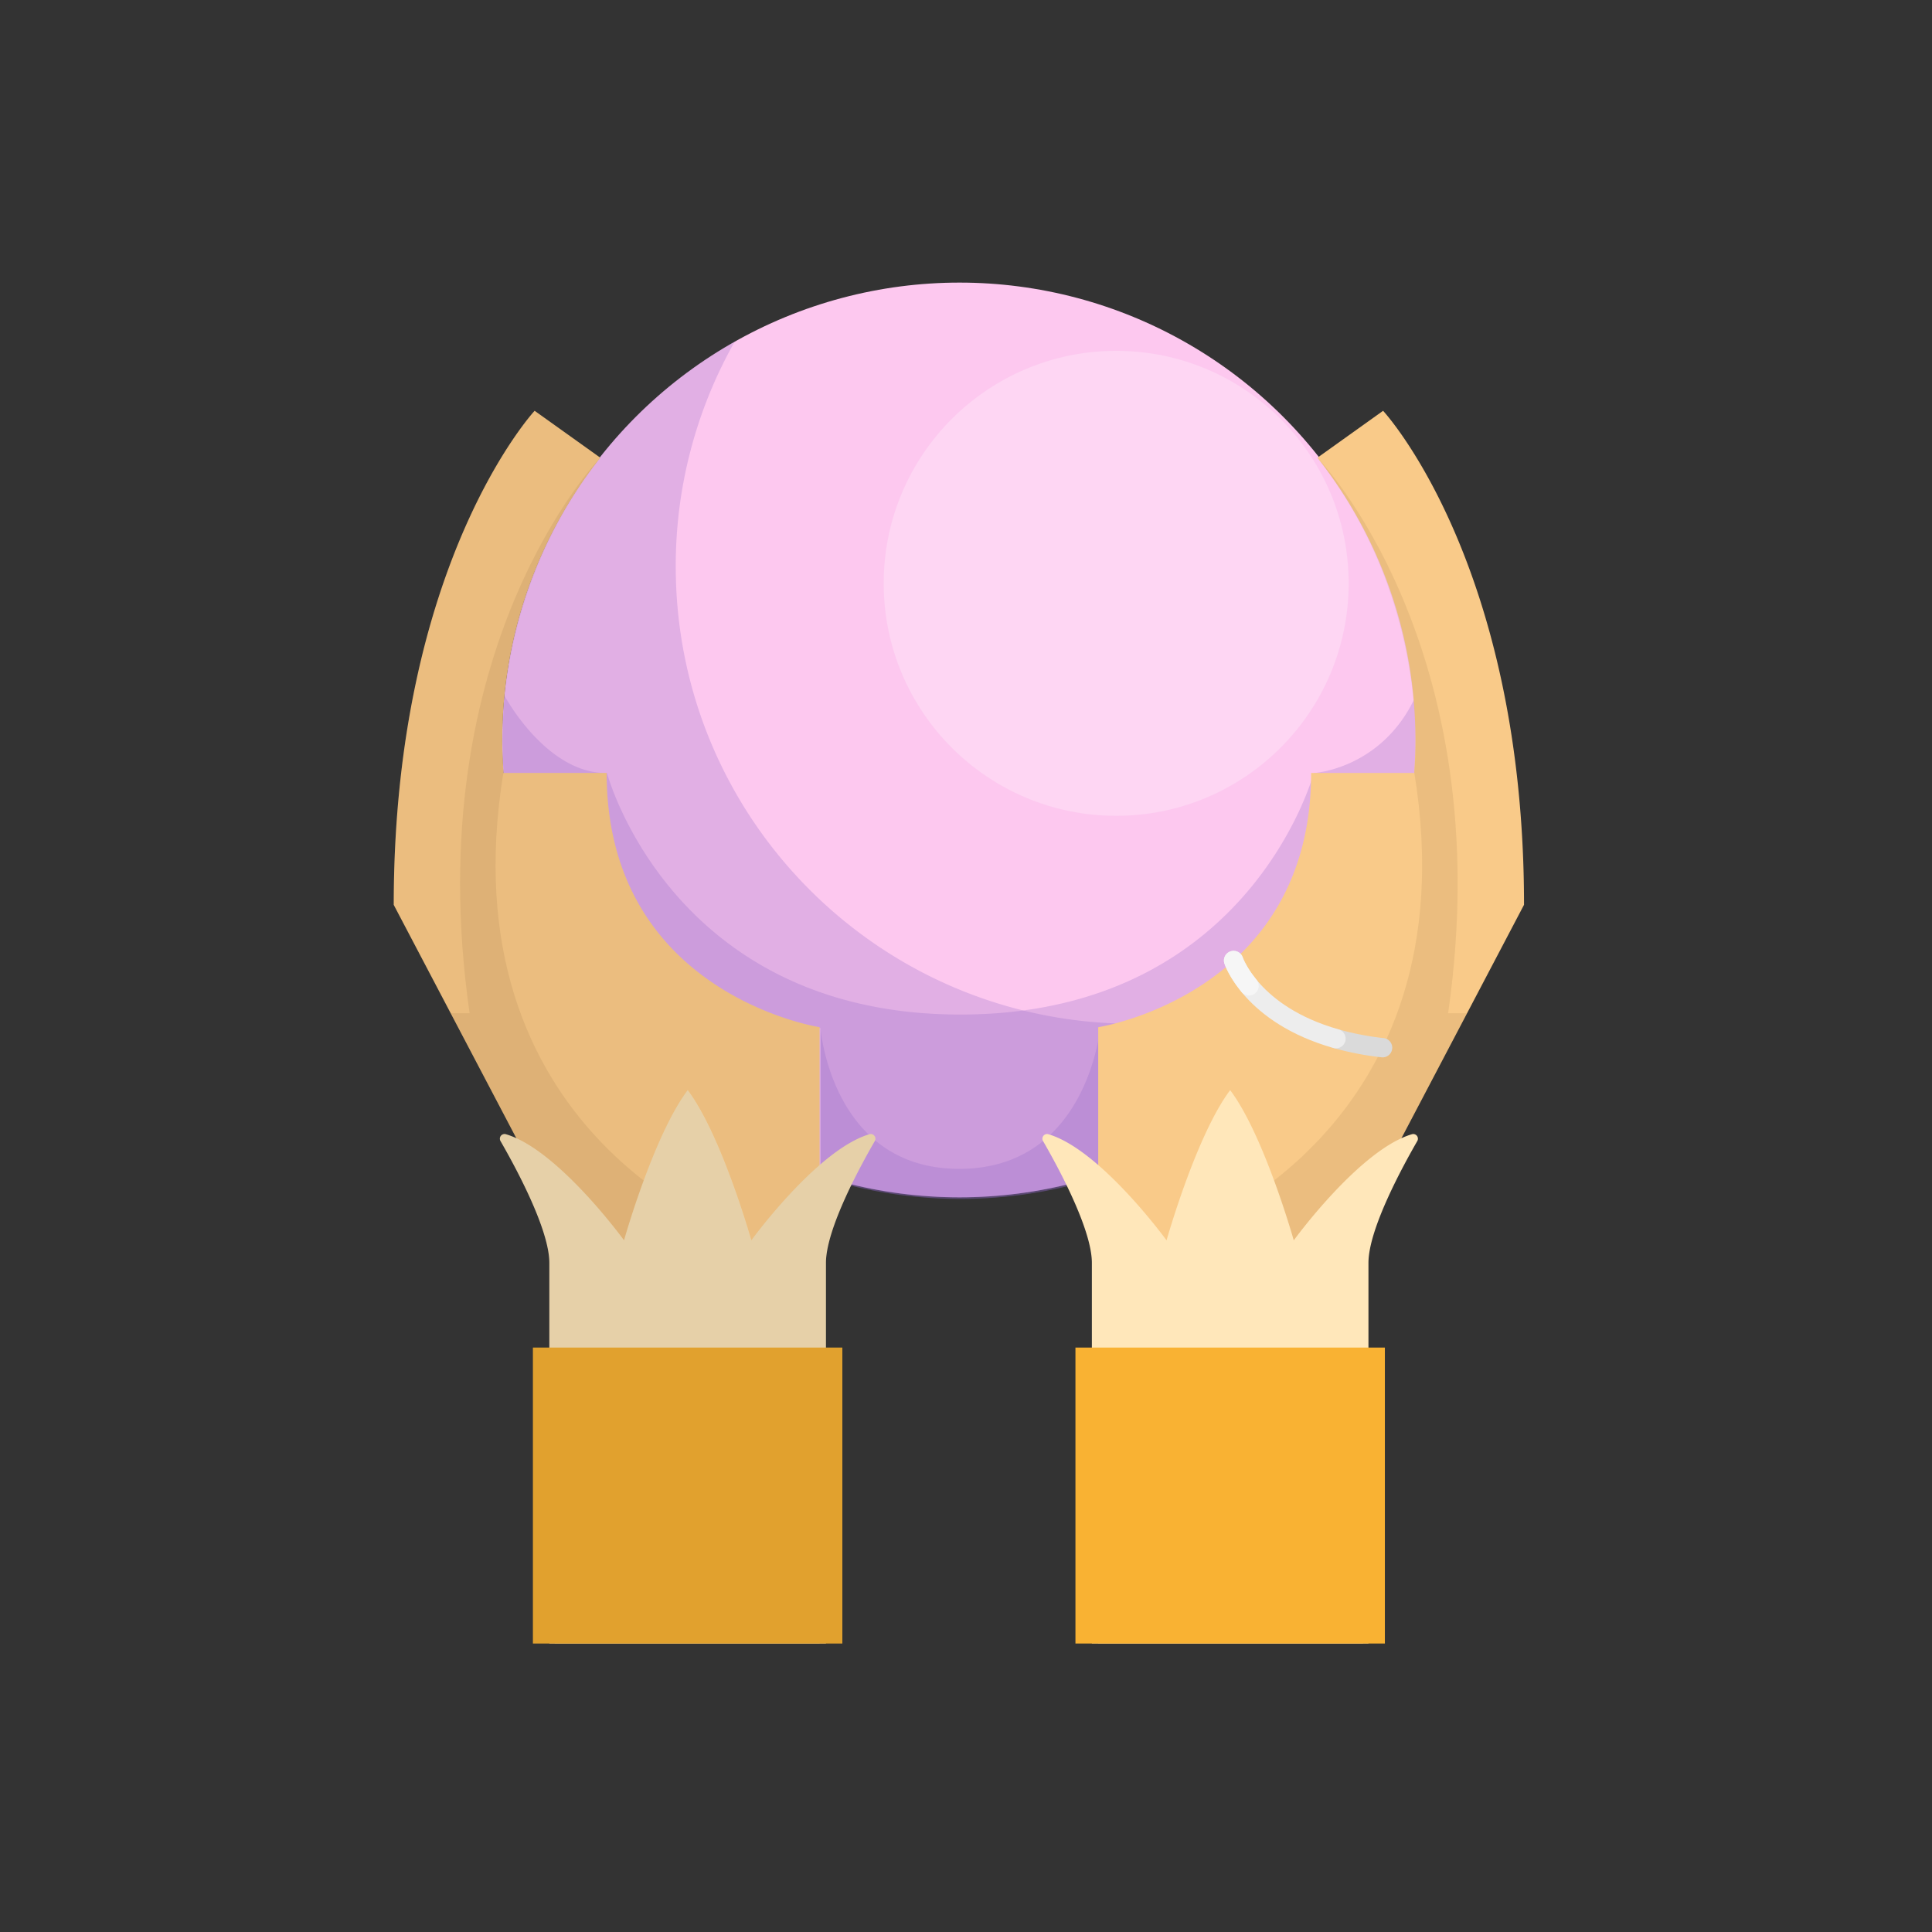
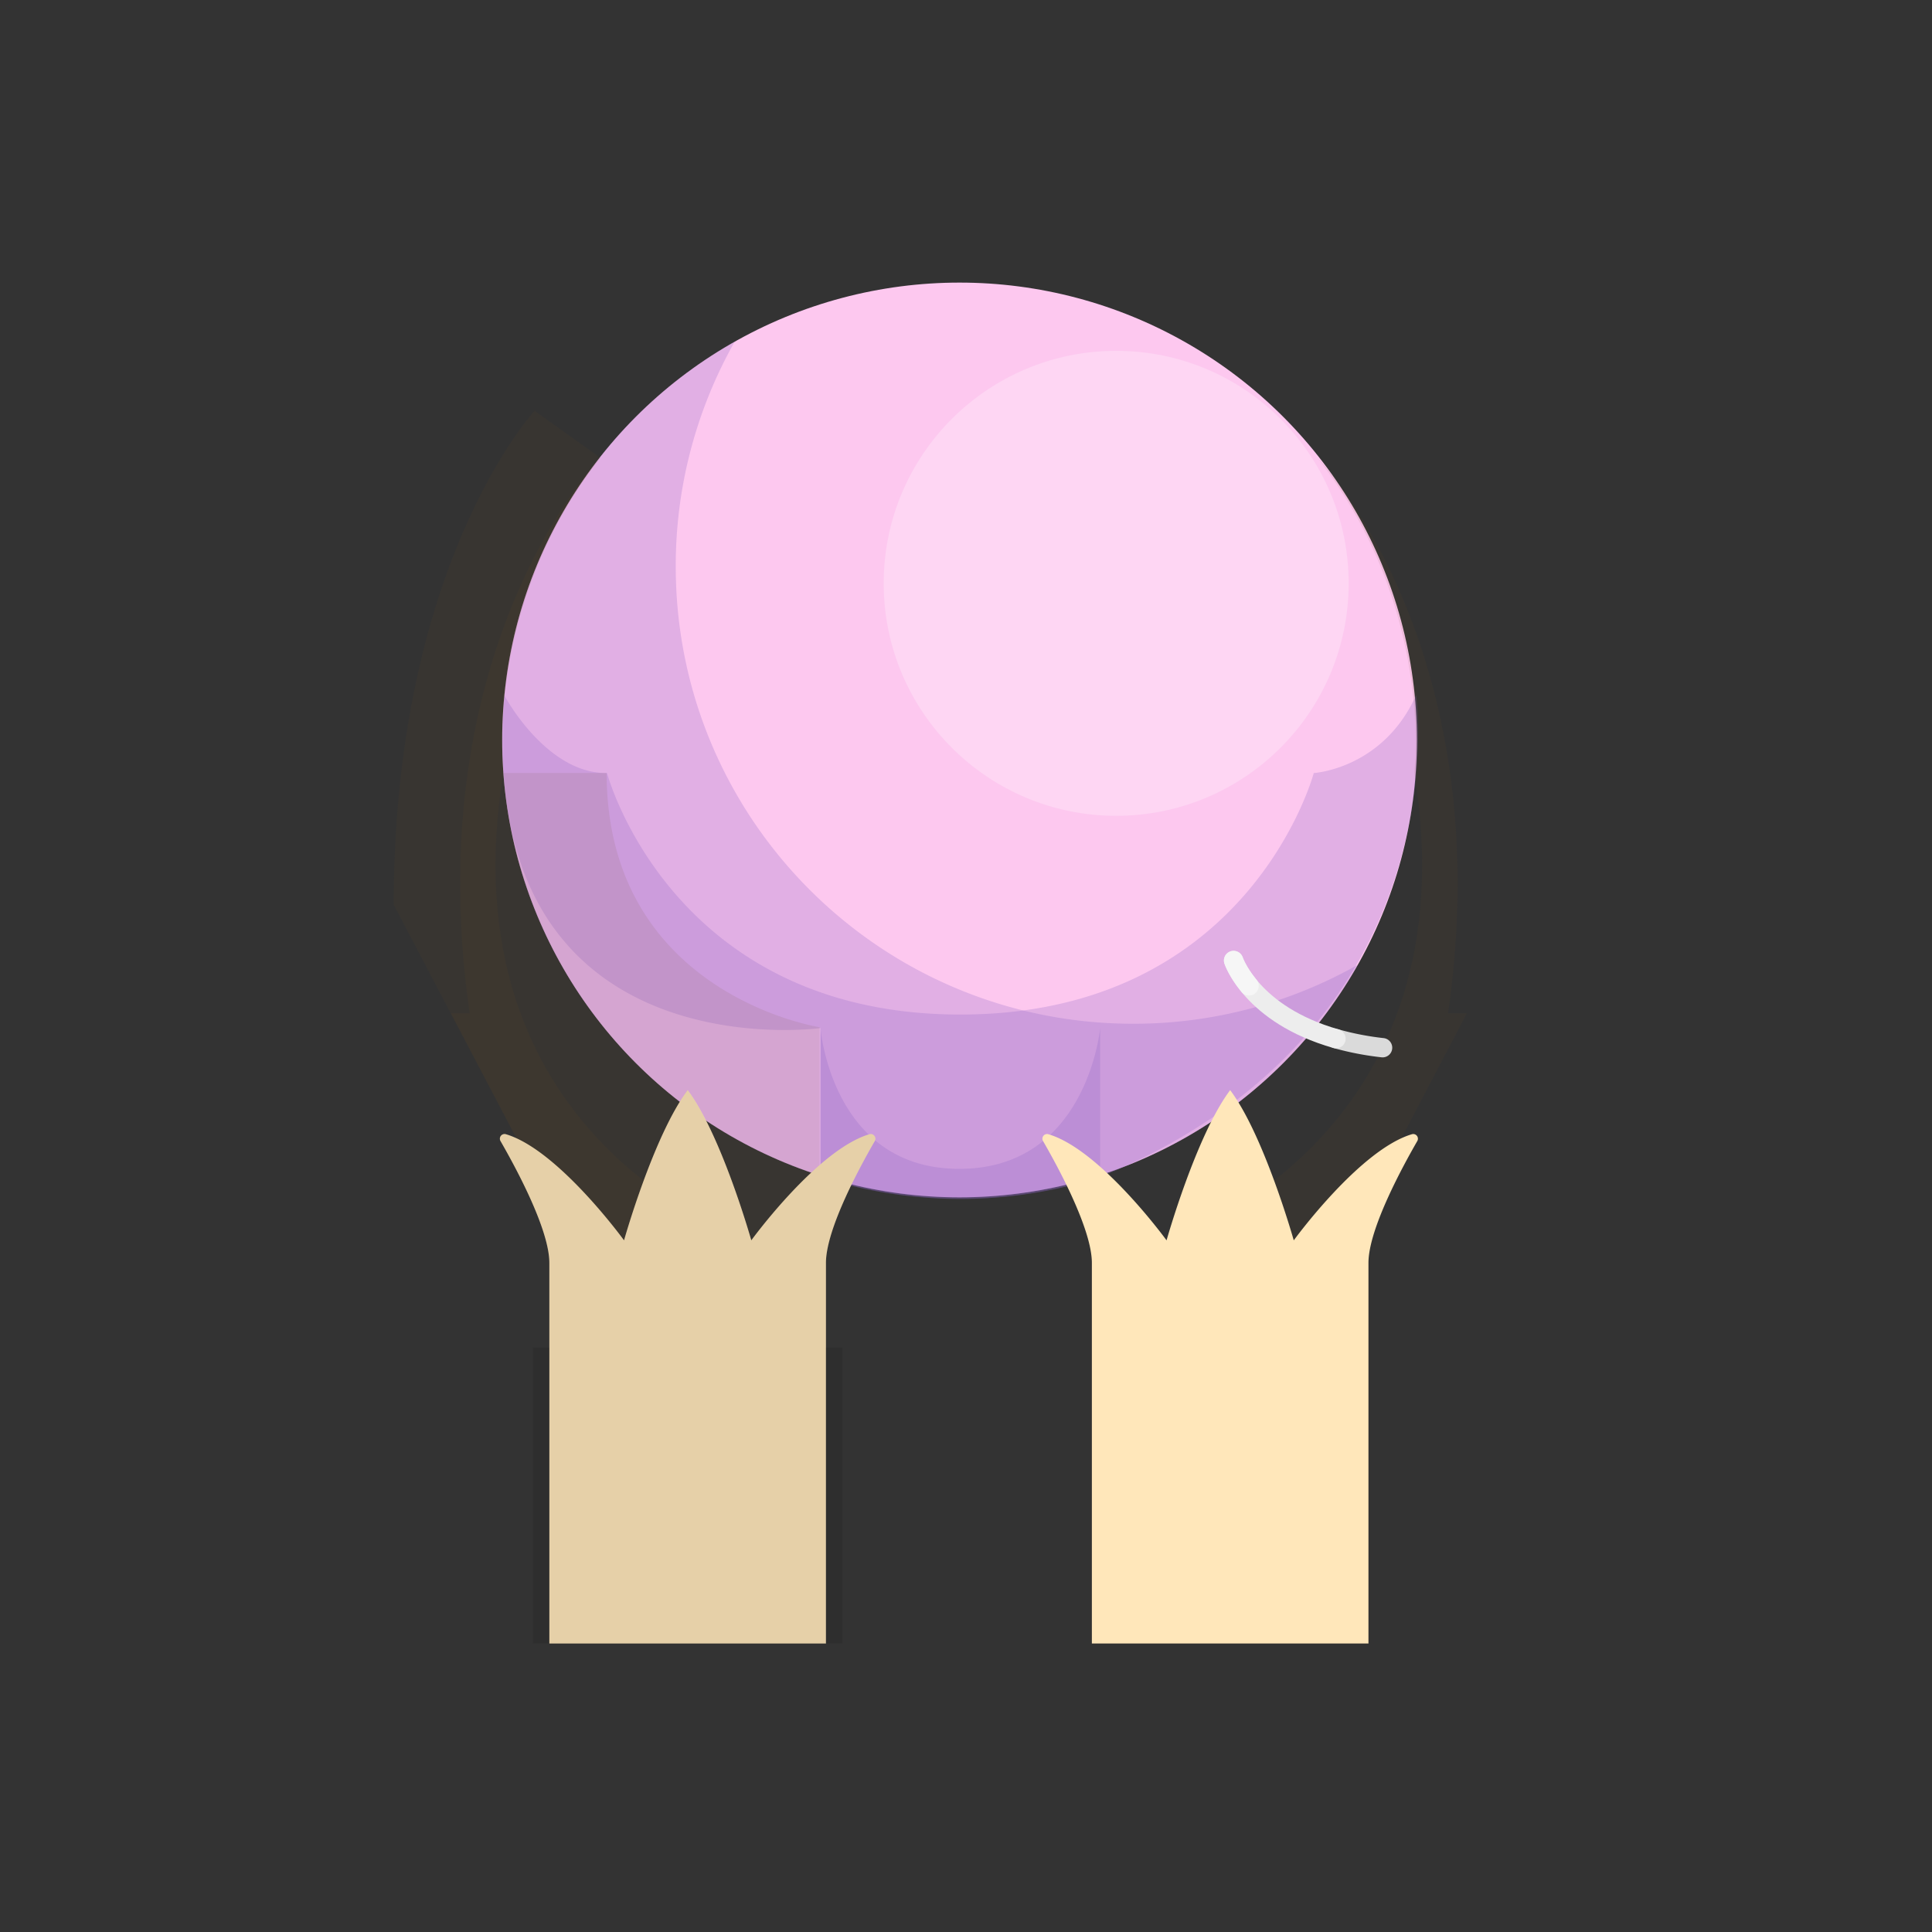
<svg xmlns="http://www.w3.org/2000/svg" viewBox="0 0 1000 1000">
  <rect x="0" y="0" width="1000" height="1000" fill="#333333" stroke="none" />
  <title>Vovo_VoyanteBavarde</title>
  <g id="Calque_5" data-name="Calque 5">
    <circle cx="496.66" cy="383" r="236.73" style="fill: #fdc8ef" />
    <circle cx="577.73" cy="301.93" r="120.34" style="fill: #fff;opacity: 0.25" />
    <path d="M586.49,529.9c-130.74,0-236.73-106-236.73-236.73A235.63,235.63,0,0,1,380.3,176.81,236.64,236.64,0,0,0,259.93,383c0,130.74,106,236.73,236.73,236.73A236.64,236.64,0,0,0,702.85,499.36,235.63,235.63,0,0,1,586.49,529.9Z" style="fill: #8f64c7;opacity: 0.25" />
-     <path d="M733,359.8c-17.25,38.31-53,40.33-53,40.33s-33.17,125-182.91,125-182.9-125-182.9-125c-31.48.4-53.05-40-53.05-40-15.94,196.67,163.57,172,163.57,172v77.14a237.6,237.6,0,0,0,144.77,0V532.08C757.35,532.08,733,359.8,733,359.8Z" style="fill: #8f64c7;opacity: 0.25" />
+     <path d="M733,359.8c-17.25,38.31-53,40.33-53,40.33s-33.17,125-182.91,125-182.9-125-182.9-125c-31.48.4-53.05-40-53.05-40-15.94,196.67,163.57,172,163.57,172v77.14a237.6,237.6,0,0,0,144.77,0C757.35,532.08,733,359.8,733,359.8Z" style="fill: #8f64c7;opacity: 0.25" />
    <path d="M496.55,605c-66.24,0-71.87-72.9-71.87-72.9v77.14a237.6,237.6,0,0,0,144.77,0V532.08S562.79,605,496.55,605Z" style="fill: #8f64c7;opacity: 0.25" />
  </g>
  <g id="Calque_3" data-name="Calque 3">
    <g>
-       <path d="M260.61,399.67c-.38-5.45-.64-10.93-.64-16.48a235.36,235.36,0,0,1,50.75-146.27l0,0-34-24.29S203.8,291.21,203.8,468.35L287.16,627V850.68H424.22v-319S314,514.7,314,400.08H260.47Z" style="fill: #f9ca89" />
      <path d="M260.61,399.67c-.38-5.45-.64-10.93-.64-16.48a235.36,235.36,0,0,1,50.75-146.27l0,0-34-24.29S203.8,291.21,203.8,468.35L287.16,627V850.68H424.22v-319S314,514.7,314,400.08H260.47Z" style="fill: #6b4e25;opacity: 0.1" />
      <path d="M325.1,742.2S313.88,703.73,379.6,638c0,0-149.45-52.37-119-238.33,0,0-10.59-85.22,50.11-162.75,0,0-94.9,97.57-67.65,287.53h-9.72L287.16,627V742.2Z" style="fill: #6b4e25;opacity: 0.1" />
    </g>
    <g>
-       <path d="M732,399.67c.38-5.45.64-10.93.64-16.48a235.36,235.36,0,0,0-50.75-146.27l0,0,34-24.29s72.94,78.55,72.94,255.69L705.49,627V850.68H568.43v-319s110.21-17,110.21-131.59h53.54Z" style="fill: #f9ca89" />
      <path d="M667.55,742.2S678.78,703.73,613,638c0,0,149.45-52.37,119-238.33,0,0,10.59-85.22-50.11-162.75,0,0,94.9,97.57,67.65,287.53h9.72L705.49,627V742.2Z" style="fill: #6b4e25;opacity: 0.1" />
    </g>
    <path d="M450,587.08c-27,8-61.13,54.92-61.13,54.92s-15.33-54.37-32.92-77.75C338.33,587.63,323,642,323,642s-34.08-46.9-61.13-54.92a2.42,2.42,0,0,0-2.81,3.52c7,12.14,25.28,45.31,25.28,63.07v197H427.51v-197c0-17.76,18.24-50.93,25.28-63.07A2.42,2.42,0,0,0,450,587.08Z" style="fill: #ffe7ba" />
    <path d="M542.68,587.08c27,8,61.13,54.92,61.13,54.92s15.33-54.37,32.92-77.75C654.32,587.63,669.65,642,669.65,642s34.08-46.9,61.13-54.92a2.42,2.42,0,0,1,2.81,3.52c-7,12.14-25.28,45.31-25.28,63.07v197H565.15v-197c0-17.76-18.24-50.93-25.28-63.07A2.42,2.42,0,0,1,542.68,587.08Z" style="fill: #ffe7ba" />
-     <rect x="275.84" y="697.5" width="160.16" height="153.18" style="fill: #f9b233" />
-     <rect x="556.65" y="697.5" width="160.16" height="153.18" style="fill: #f9b233" />
    <path d="M452.78,590.6a2.42,2.42,0,0,0-2.81-3.52c-27,8-61.13,54.92-61.13,54.92s-15.33-54.37-32.92-77.75C338.33,587.63,323,642,323,642s-34.08-46.9-61.13-54.92a2.42,2.42,0,0,0-2.81,3.52c7,12.14,25.28,45.31,25.28,63.07V697.5h-8.49V850.68H436V697.5h-8.49V653.67C427.51,635.91,445.74,602.74,452.78,590.6Z" style="opacity: 0.1" />
    <path d="M691.5,537.62a149.5,149.5,0,0,0,24.12,4.67" style="fill: none;stroke: #dadada;stroke-linecap: round;stroke-miterlimit: 10;stroke-width: 10px" />
    <path d="M638.5,497.15s9.19,28,53,40.47" style="fill: none;stroke: #ededed;stroke-linecap: round;stroke-miterlimit: 10;stroke-width: 10px" />
    <path d="M638.5,497.15s1.88,5.71,8,13.12" style="fill: none;stroke: #f6f6f6;stroke-linecap: round;stroke-miterlimit: 10;stroke-width: 10px" />
  </g>
</svg>